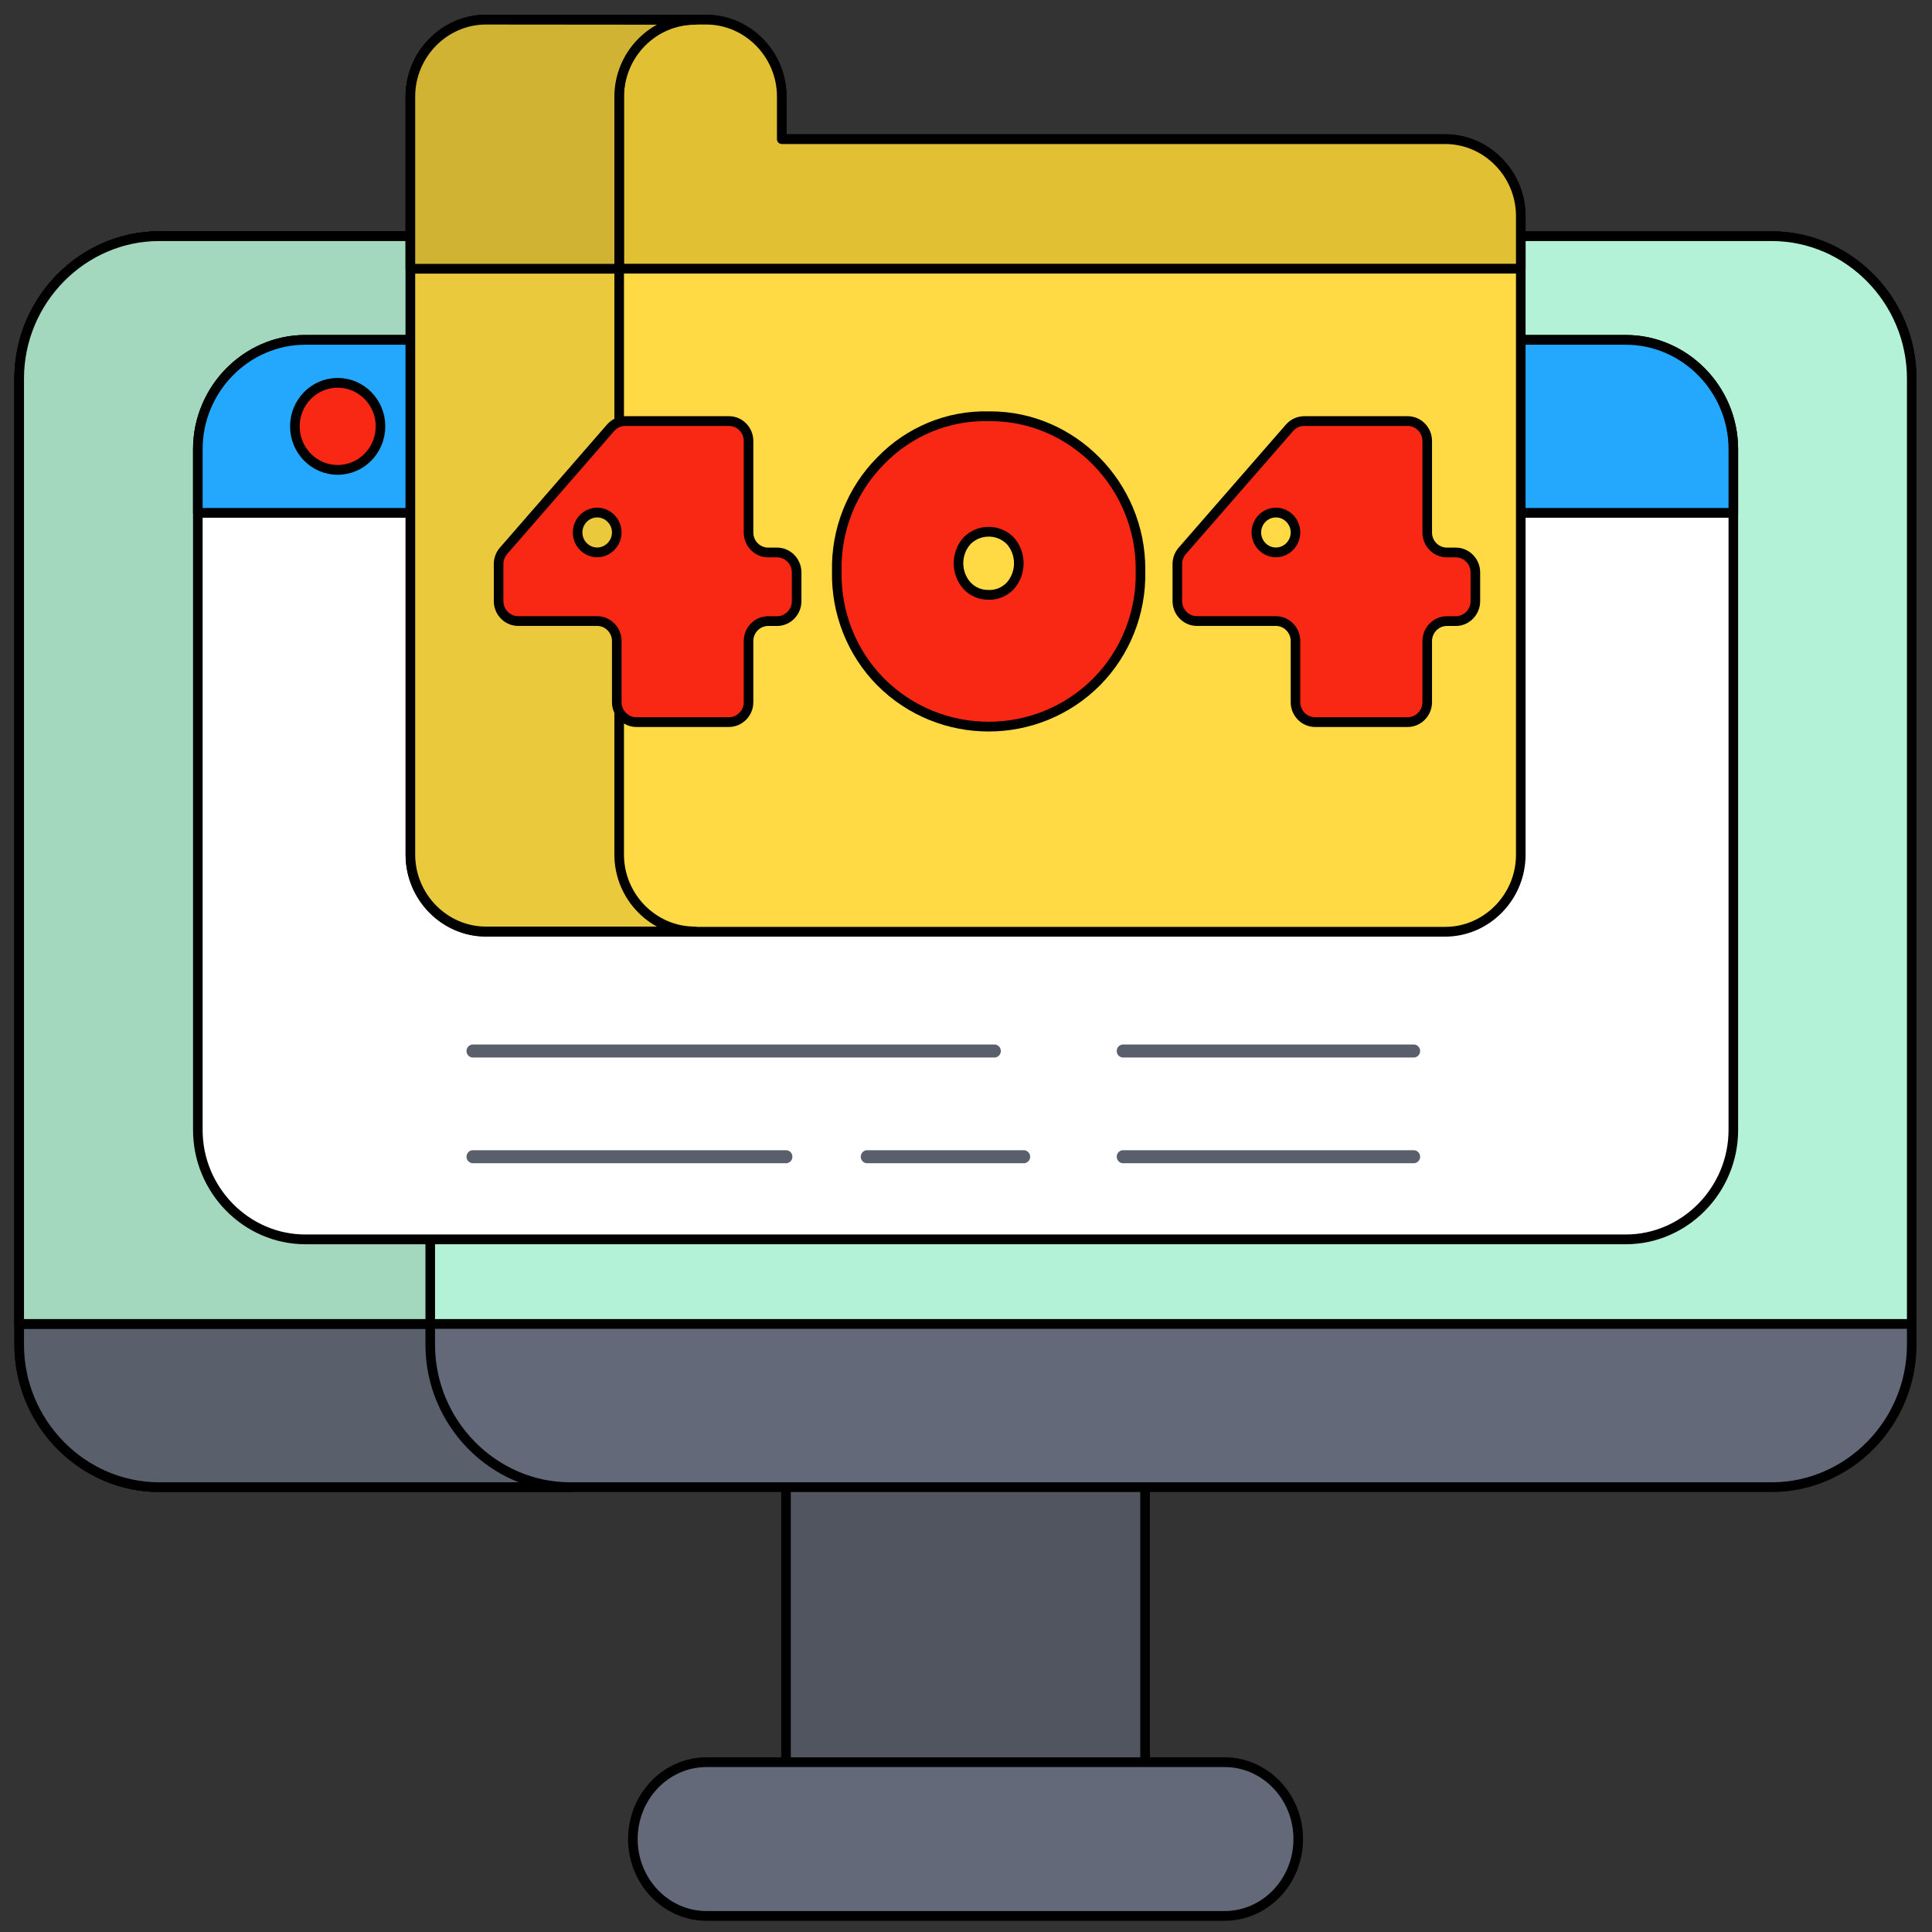
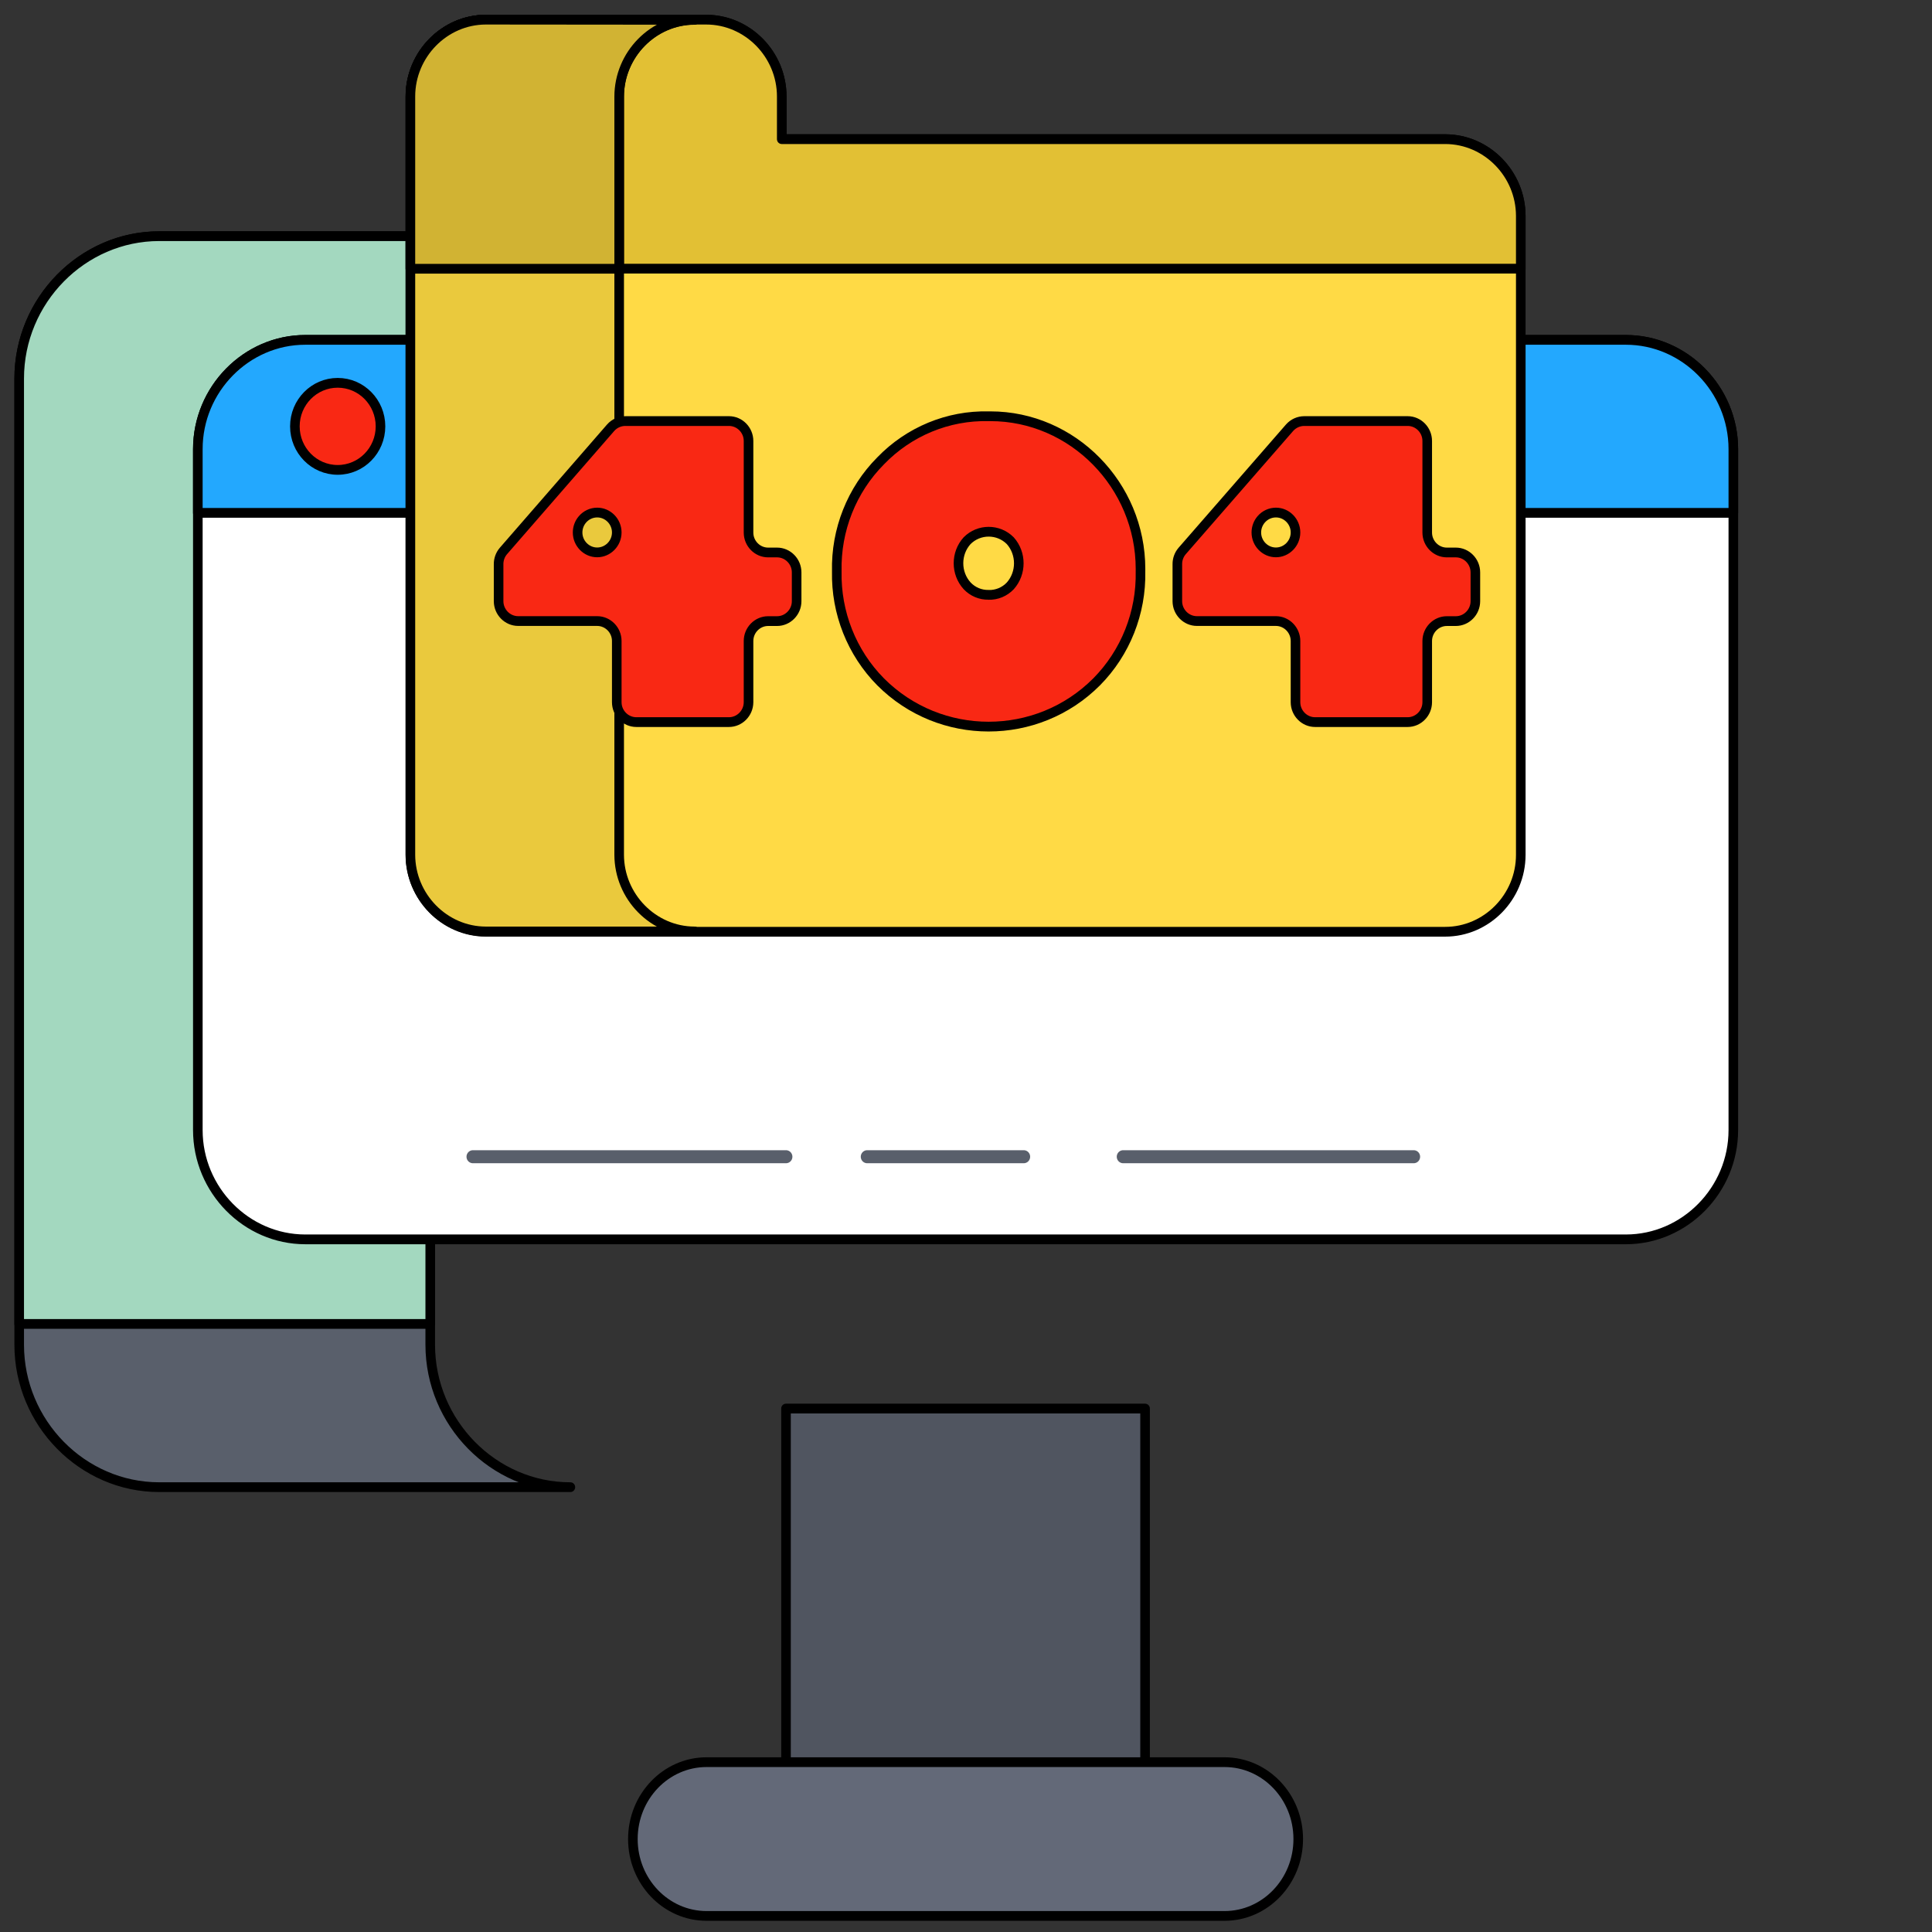
<svg xmlns="http://www.w3.org/2000/svg" width="100%" height="100%" viewBox="0 0 100 100" version="1.1" xml:space="preserve" style="fill-rule:evenodd;clip-rule:evenodd;stroke-linejoin:round;stroke-miterlimit:2;">
  <rect x="0" y="0" width="100" height="100" fill="#333333" stroke="none" />
  <g transform="matrix(0.255,0,0,0.266,-14.559,-9.373)">
    <g id="BULINE">
      <g>
        <g transform="matrix(0.959,0,0,0.935,7.287,26.475)">
          <rect x="218.3" y="302.51" width="76" height="78.6" style="fill:rgb(80,85,96);stroke:black;stroke-width:2.03px;" />
        </g>
        <g transform="matrix(0.959,0,0,0.935,7.287,26.475)">
-           <path d="M456.57,88.15L456.57,289.24C456.565,305.496 443.186,318.87 426.93,318.87L85.64,318.87C69.384,318.87 56.005,305.496 56,289.24L56,88.15C56.005,71.894 69.384,58.52 85.64,58.52L426.93,58.52C443.186,58.52 456.565,71.894 456.57,88.15Z" style="fill:rgb(99,105,120);fill-rule:nonzero;stroke:black;stroke-width:2.03px;" />
-         </g>
+           </g>
        <g transform="matrix(0.959,0,0,0.935,7.287,26.475)">
          <path d="M172.66,318.87L85.64,318.87C69.384,318.87 56.005,305.496 56,289.24L56,88.15C56.005,71.894 69.384,58.52 85.64,58.52L172.67,58.52L172.64,58.52C156.384,58.52 143.005,71.894 143,88.15L143,289.24C143.005,305.496 156.384,318.87 172.64,318.87L172.66,318.87Z" style="fill:rgb(89,95,107);fill-rule:nonzero;stroke:black;stroke-width:2.03px;" />
        </g>
        <g transform="matrix(0.959,0,0,0.935,7.287,26.475)">
          <path d="M326.72,392.1C326.72,383.269 319.73,376.1 311.121,376.1L201.489,376.1C192.88,376.1 185.89,383.269 185.89,392.1C185.89,400.931 192.88,408.1 201.489,408.1L311.121,408.1C319.73,408.1 326.72,400.931 326.72,392.1Z" style="fill:rgb(99,105,120);stroke:black;stroke-width:2.03px;" />
        </g>
        <g transform="matrix(0.959,0,0,0.935,7.287,26.475)">
-           <path d="M456.57,88.15L456.57,284.9L56,284.9L56,88.15C56.005,71.894 69.384,58.52 85.64,58.52L426.93,58.52C443.186,58.52 456.565,71.894 456.57,88.15Z" style="fill:rgb(179,242,215);fill-rule:nonzero;stroke:black;stroke-width:2.03px;" />
-         </g>
+           </g>
        <g transform="matrix(0.959,0,0,0.935,7.287,26.475)">
          <path d="M172.66,58.52L172.64,58.52C156.384,58.52 143.005,71.894 143,88.15L143,284.9L56,284.9L56,88.15C56.005,71.894 69.384,58.52 85.64,58.52L172.66,58.52Z" style="fill:rgb(163,216,191);fill-rule:nonzero;stroke:black;stroke-width:2.03px;" />
        </g>
        <g transform="matrix(0.959,0,0,0.935,7.287,26.475)">
          <path d="M418.81,102.84L418.81,244.55C418.805,257.028 408.538,267.295 396.06,267.3L116.55,267.3C104.073,267.295 93.81,257.027 93.81,244.55L93.81,102.84C93.81,90.365 104.075,80.1 116.55,80.1L396.06,80.1C408.537,80.1 418.805,90.363 418.81,102.84Z" style="fill:white;fill-rule:nonzero;stroke:black;stroke-width:2.03px;" />
        </g>
        <g transform="matrix(0.959,0,0,0.935,7.287,26.475)">
          <path d="M418.81,102.84L418.81,116.1L93.81,116.1L93.81,102.84C93.81,90.365 104.075,80.1 116.55,80.1L396.06,80.1C408.537,80.1 418.805,90.363 418.81,102.84Z" style="fill:rgb(35,168,254);fill-rule:nonzero;stroke:black;stroke-width:2.03px;" />
        </g>
        <g transform="matrix(0.959,0,0,0.935,7.287,26.475)">
-           <path d="M152.03,228.1L262.41,228.1" style="fill:none;fill-rule:nonzero;stroke:rgb(89,95,107);stroke-width:2.71px;stroke-linecap:round;stroke-linejoin:miter;stroke-miterlimit:10;" />
-         </g>
+           </g>
        <g transform="matrix(0.959,0,0,0.935,7.287,26.475)">
          <path d="M152.03,250.1L218.3,250.1" style="fill:none;fill-rule:nonzero;stroke:rgb(89,95,107);stroke-width:2.71px;stroke-linecap:round;stroke-linejoin:miter;stroke-miterlimit:10;" />
        </g>
        <g transform="matrix(0.959,0,0,0.935,7.287,26.475)">
          <path d="M235.48,250.1L268.62,250.1" style="fill:none;fill-rule:nonzero;stroke:rgb(89,95,107);stroke-width:2.71px;stroke-linecap:round;stroke-linejoin:miter;stroke-miterlimit:10;" />
        </g>
        <g transform="matrix(0.959,0,0,0.935,7.287,26.475)">
-           <path d="M289.66,228.1L351.16,228.1" style="fill:none;fill-rule:nonzero;stroke:rgb(89,95,107);stroke-width:2.71px;stroke-linecap:round;stroke-linejoin:miter;stroke-miterlimit:10;" />
-         </g>
+           </g>
        <g transform="matrix(0.959,0,0,0.935,7.287,26.475)">
          <path d="M289.66,250.1L351.16,250.1" style="fill:none;fill-rule:nonzero;stroke:rgb(89,95,107);stroke-width:2.71px;stroke-linecap:round;stroke-linejoin:miter;stroke-miterlimit:10;" />
        </g>
        <g transform="matrix(0.959,0,0,0.935,7.287,26.475)">
          <circle cx="123.41" cy="98.1" r="9.06" style="fill:rgb(249,40,20);stroke:black;stroke-width:2.03px;" />
        </g>
        <g transform="matrix(0.959,0,0,0.935,7.287,26.475)">
          <circle cx="152.03" cy="98.1" r="9.06" style="fill:rgb(255,218,69);stroke:black;stroke-width:2.03px;" />
        </g>
        <g transform="matrix(0.959,0,0,0.935,7.287,26.475)">
          <circle cx="180.66" cy="98.1" r="9.06" style="fill:rgb(118,214,123);stroke:black;stroke-width:2.03px;" />
        </g>
        <g transform="matrix(0.959,0,0,0.935,7.287,26.475)">
-           <path d="M373.82,54.28L373.82,187.28C373.82,196.057 366.597,203.28 357.82,203.28L154.75,203.28C145.992,203.253 138.8,196.038 138.8,187.28L138.8,29.46C138.8,20.702 145.992,13.487 154.75,13.46L201.4,13.46C210.177,13.46 217.4,20.683 217.4,29.46L217.4,38.33L357.9,38.33C366.628,38.374 373.793,45.552 373.82,54.28Z" style="fill:rgb(255,218,69);fill-rule:nonzero;stroke:black;stroke-width:2.03px;" />
+           <path d="M373.82,54.28L373.82,187.28C373.82,196.057 366.597,203.28 357.82,203.28L154.75,203.28C145.992,203.253 138.8,196.038 138.8,187.28L138.8,29.46C138.8,20.702 145.992,13.487 154.75,13.46L201.4,13.46C210.177,13.46 217.4,20.683 217.4,29.46L217.4,38.33L357.9,38.33C366.628,38.374 373.793,45.552 373.82,54.28" style="fill:rgb(255,218,69);fill-rule:nonzero;stroke:black;stroke-width:2.03px;" />
        </g>
        <g transform="matrix(0.959,0,0,0.935,7.287,26.475)">
          <path d="M373.82,54.28L373.82,65.28L138.82,65.28L138.82,29.46C138.82,20.702 146.012,13.487 154.77,13.46L201.4,13.46C210.177,13.46 217.4,20.683 217.4,29.46L217.4,38.33L357.9,38.33C366.628,38.374 373.793,45.552 373.82,54.28Z" style="fill:rgb(226,192,52);fill-rule:nonzero;stroke:black;stroke-width:2.03px;" />
        </g>
        <g transform="matrix(0.959,0,0,0.935,7.287,26.475)">
          <path d="M198.94,203.22L154.75,203.22C146.01,203.193 138.827,196.01 138.8,187.27L138.8,29.46C138.8,20.702 145.992,13.487 154.75,13.46L198.94,13.46C190.182,13.487 182.99,20.702 182.99,29.46L182.99,187.27C183.017,196.01 190.2,203.193 198.94,203.22Z" style="fill:rgb(234,201,61);fill-rule:nonzero;stroke:black;stroke-width:2.03px;" />
        </g>
        <g transform="matrix(0.959,0,0,0.935,7.287,26.475)">
          <path d="M198.94,13.5C190.182,13.527 182.99,20.742 182.99,29.5L182.99,65.3L138.8,65.3L138.8,29.46C138.8,20.702 145.992,13.487 154.75,13.46L198.94,13.5Z" style="fill:rgb(209,179,51);fill-rule:nonzero;stroke:black;stroke-width:2.03px;" />
        </g>
        <g transform="matrix(0.959,0,0,0.935,7.287,26.475)">
          <path d="M206.22,159.65L186.62,159.65C184.349,159.65 182.48,157.781 182.48,155.51L182.48,142.76C182.475,140.491 180.609,138.625 178.34,138.62L161.61,138.62C159.339,138.62 157.47,136.751 157.47,134.48L157.47,126.8C157.458,125.796 157.814,124.821 158.47,124.06L181.2,98.37C182.005,97.484 183.153,96.984 184.35,97L206.23,97C208.501,97 210.37,98.869 210.37,101.14L210.37,120.21C210.37,122.481 212.239,124.35 214.51,124.35L216.41,124.35C218.681,124.35 220.55,126.219 220.55,128.49L220.55,134.49C220.55,136.761 218.681,138.63 216.41,138.63L214.51,138.63C212.239,138.63 210.37,140.499 210.37,142.77L210.37,155.52C210.359,157.789 208.489,159.65 206.22,159.65ZM182.48,120.19L182.48,120.18C182.48,117.909 180.611,116.04 178.34,116.04C177.139,116.04 175.996,116.562 175.21,117.47C174.553,118.224 174.191,119.19 174.191,120.19C174.191,122.461 176.06,124.33 178.331,124.33L178.34,124.33C180.609,124.325 182.475,122.459 182.48,120.19Z" style="fill:rgb(249,40,20);fill-rule:nonzero;stroke:black;stroke-width:2.03px;" />
        </g>
        <g transform="matrix(0.959,0,0,0.935,7.287,26.475)">
          <path d="M261.17,96C261.298,95.998 261.426,95.998 261.554,95.998C278.988,95.998 293.334,110.344 293.334,127.778C293.334,127.945 293.333,128.113 293.33,128.28C293.515,136.892 290.154,145.213 284.04,151.28C271.446,163.692 250.924,163.692 238.33,151.28C232.222,145.209 228.866,136.89 229.05,128.28C228.846,119.667 232.205,111.34 238.33,105.28C244.33,99.165 252.605,95.803 261.17,96ZM261.17,133.17C262.898,133.225 264.57,132.545 265.77,131.3C268.174,128.646 268.174,124.554 265.77,121.9C263.257,119.407 259.143,119.407 256.63,121.9C254.201,124.536 254.201,128.644 256.63,131.28C257.811,132.517 259.46,133.2 261.17,133.16L261.17,133.17Z" style="fill:rgb(249,40,20);fill-rule:nonzero;stroke:black;stroke-width:2.03px;" />
        </g>
        <g transform="matrix(0.959,0,0,0.935,7.287,26.475)">
          <path d="M349.88,159.65L330.28,159.65C328.009,159.65 326.14,157.781 326.14,155.51L326.14,142.76C326.135,140.491 324.269,138.625 322,138.62L305.27,138.62C302.999,138.62 301.13,136.751 301.13,134.48L301.13,126.8C301.118,125.796 301.474,124.821 302.13,124.06L324.9,98.37C325.693,97.497 326.82,96.998 328,97L349.88,97C352.151,97 354.02,98.869 354.02,101.14L354.02,120.21C354.025,122.483 355.897,124.35 358.17,124.35L360.07,124.35C362.341,124.35 364.21,126.219 364.21,128.49L364.21,134.49C364.21,136.761 362.341,138.63 360.07,138.63L358.17,138.63C355.897,138.63 354.025,140.497 354.02,142.77L354.02,155.52C354.015,157.787 352.147,159.65 349.88,159.65ZM326.14,120.19L326.14,120.18C326.14,117.909 324.271,116.04 322,116.04C320.799,116.04 319.656,116.562 318.87,117.47C318.213,118.224 317.851,119.19 317.851,120.19C317.851,122.461 319.72,124.33 321.991,124.33L322,124.33C324.269,124.325 326.135,122.459 326.14,120.19Z" style="fill:rgb(249,40,20);fill-rule:nonzero;stroke:black;stroke-width:2.03px;" />
        </g>
      </g>
    </g>
  </g>
</svg>